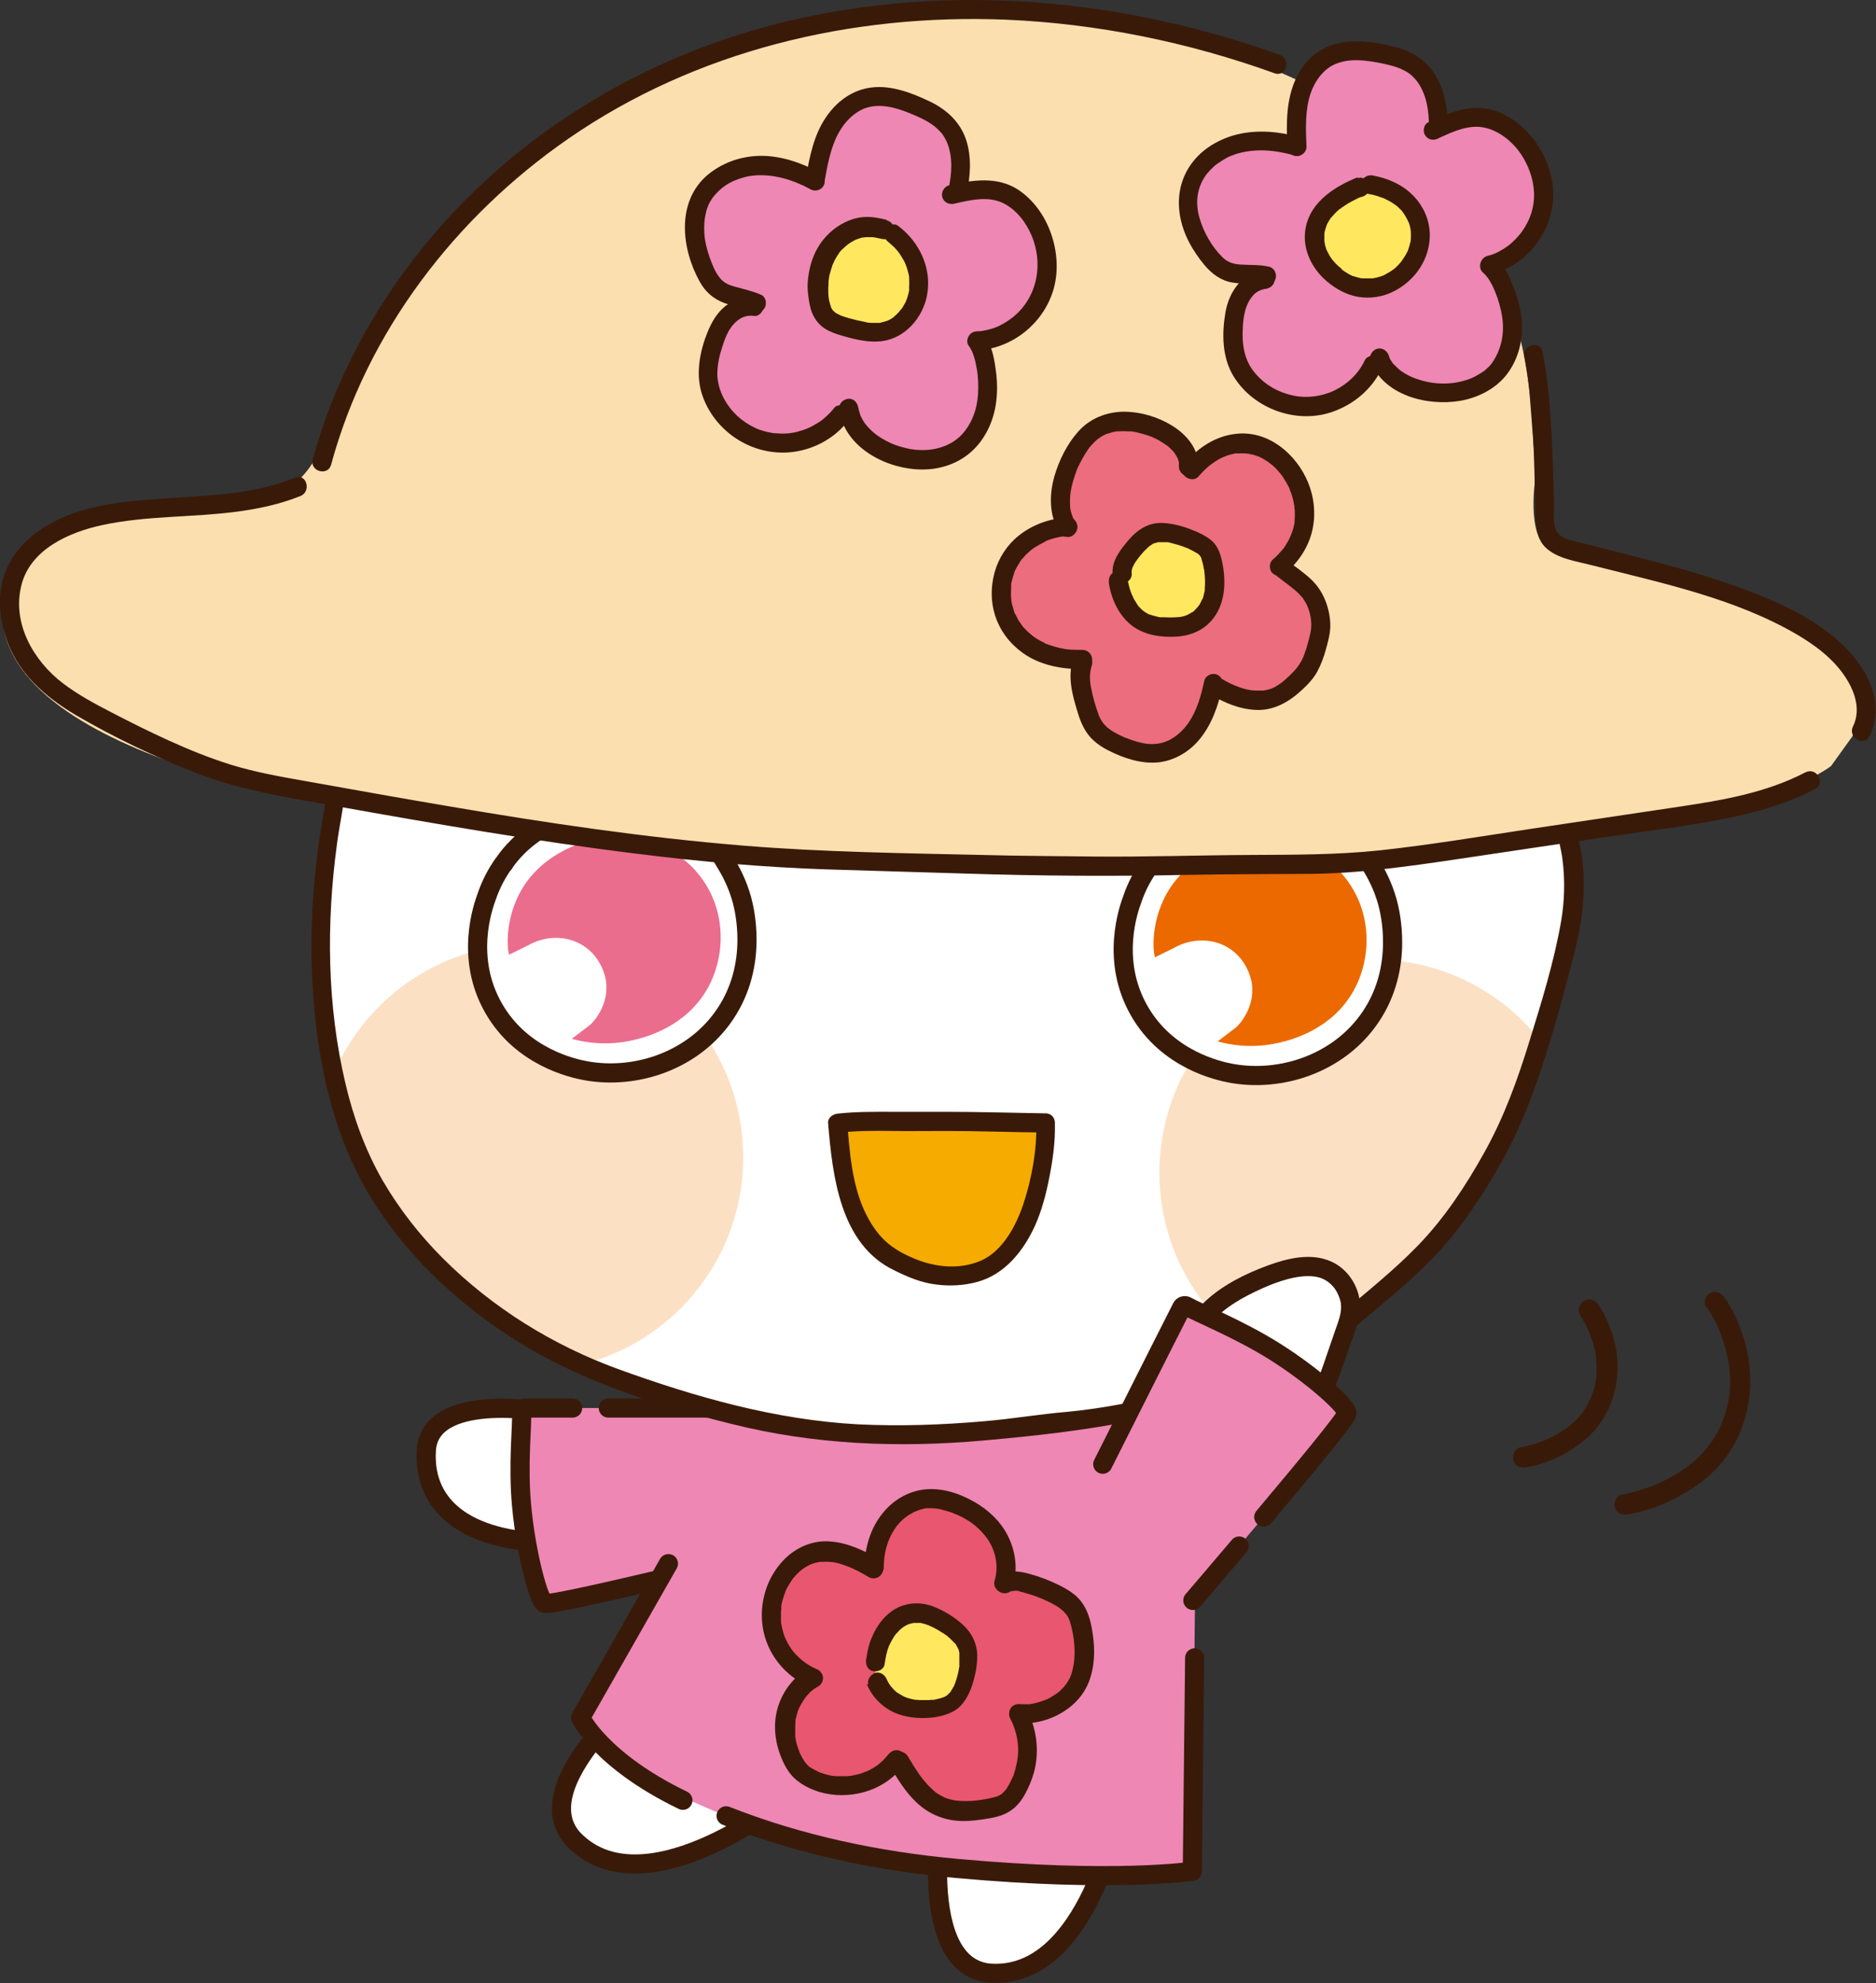
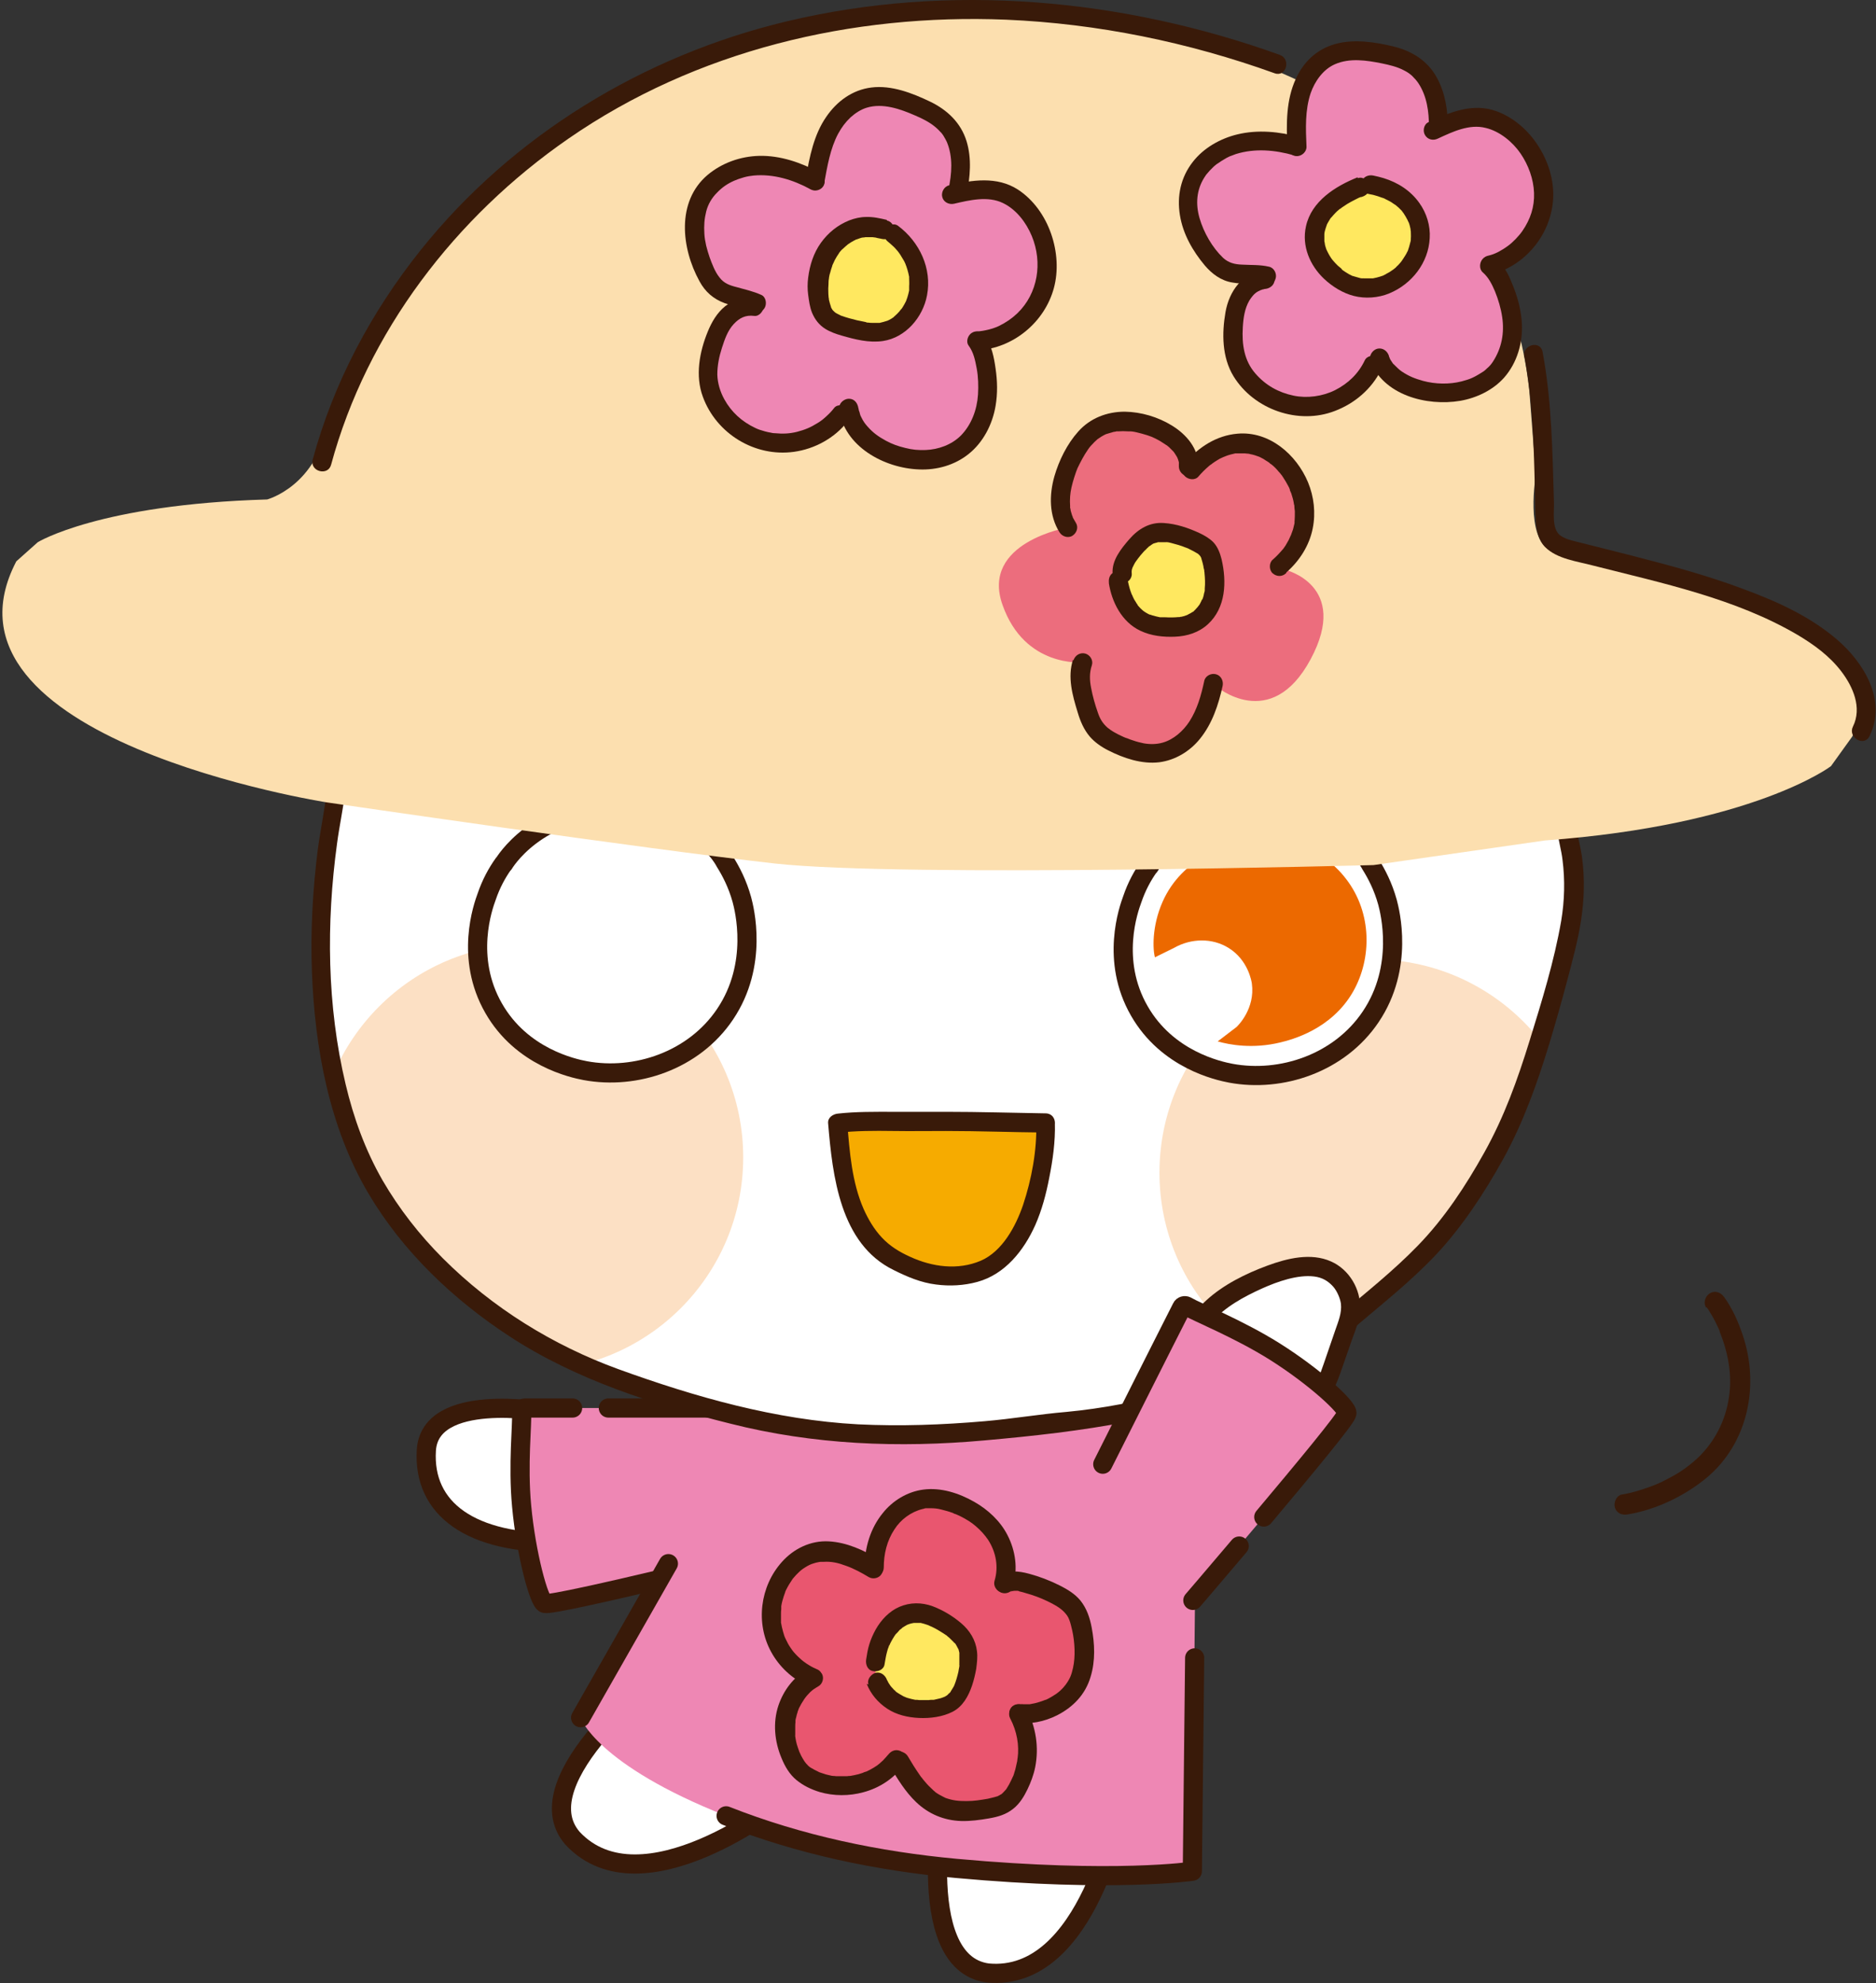
<svg xmlns="http://www.w3.org/2000/svg" id="_レイヤー_2" viewBox="0 0 72.47 76.59">
  <rect x="0" y="0" width="72.47" height="76.59" fill="#333333" stroke="none" />
  <defs>
    <style>.cls-1{fill:#ec6d7d;}.cls-2{fill:#fce0c4;}.cls-3{fill:#f6ab00;}.cls-4{fill:#fcdfaf;}.cls-5{stroke:#391a09;stroke-linecap:round;stroke-linejoin:round;stroke-width:.74px;}.cls-5,.cls-6{fill:none;}.cls-7{fill:#fff;}.cls-8{fill:#e9566f;}.cls-9{fill:#ffe860;}.cls-10{fill:#eb6d8e;}.cls-11{fill:#ec6900;}.cls-12{fill:#391a09;}.cls-13{clip-path:url(#clippath);}.cls-14{fill:#ee87b4;}</style>
    <clipPath id="clippath">
      <path class="cls-6" d="M51.98,51.08c1.61-1.38,3.1-2.47,4.33-4.21,1.08-1.52,2.1-3.3,2.69-5.09.6-1.81,1.12-3.64,1.57-5.5.32-1.33.36-2.67,0-4.08,0,0-.67-7.56-5.69-13.4-3.43-3.99-8.9-6.98-17.52-6.98-7.92,0-14.1,2.64-17.76,5.94-6.16,5.56-6.63,13.02-6.63,13.02-.77,4.06-.85,8.33.35,12.33,1.2,4,4.38,7.07,7.94,9.02,1.29.71,2.69,1.19,4.09,1.64,1.77.57,3.56,1.09,5.39,1.37,3.42.53,6.92.26,10.34-.22,0,0,6.5-.44,10.9-3.85Z" />
    </clipPath>
  </defs>
  <g id="_内容">
    <path class="cls-7" d="M20.99,54.52s-4.38-.78-4.52,1.49,1.72,3.63,5.22,3.57l-.18-4.96-.51-.09Z" />
    <path class="cls-5" d="M20.99,54.52s-4.38-.78-4.52,1.49,1.72,3.63,5.22,3.57l-.18-4.96-.51-.09Z" />
    <path class="cls-14" d="M29.55,54.38h-9.27c-.08,0-.14.06-.13.14.03.48-.15,2.16,0,3.79.17,1.82.69,3.58.9,3.62.45.09,9.14-2.07,9.14-2.07l-.65-5.47Z" />
    <path class="cls-5" d="M22.12,54.38h-1.84c-.08,0-.14.06-.13.14.03.47-.15,2.05,0,3.64.17,1.86.68,3.73.9,3.77.45.09,9.14-2.07,9.14-2.07" />
    <line class="cls-5" x1="29.55" y1="54.38" x2="23.5" y2="54.38" />
    <path class="cls-7" d="M43.27,69.8l-6.74-.82s-1.38,6.82,1.63,7.22c3.91.37,5.11-6.4,5.11-6.4Z" />
    <path class="cls-5" d="M43.27,69.8l-6.74-.82s-1.38,6.82,1.63,7.22c3.91.37,5.11-6.4,5.11-6.4Z" />
    <path class="cls-7" d="M30.18,69.6l-4.5-5.08s-5.55,4.2-3.56,6.48c2.69,2.87,8.07-1.41,8.07-1.41Z" />
    <path class="cls-5" d="M30.18,69.6l-4.5-5.08s-5.55,4.2-3.56,6.48c2.69,2.87,8.07-1.41,8.07-1.41Z" />
    <path class="cls-14" d="M22.42,66.34s.63,1.82,5.63,3.79c2.84,1.12,5.85,1.75,8.89,2.03,6.14.56,9.12.11,9.12.11l.19-19.46-14.9-2.11-8.93,15.65Z" />
    <path class="cls-5" d="M28.05,70.13c2.84,1.12,5.85,1.75,8.89,2.03,6.14.56,9.12.11,9.12.11l.09-8.24" />
-     <path class="cls-5" d="M25.82,60.39l-3.39,5.95s.78,1.66,3.95,3.19" />
+     <path class="cls-5" d="M25.82,60.39l-3.39,5.95" />
    <path class="cls-8" d="M38.87,60.95s.4-2.25-2.4-3.01c-2.77-.2-2.69,2.57-2.69,2.57,0,0-2.37-1.76-3.75.79-.89,2.87,1.38,3.5,1.38,3.5,0,0-2.44,1.9-.32,3.77,1.74,1.38,3.52-.61,3.52-.61,0,0,1.49,2.97,3.49,1.92,2.01-1.05,1.58-2.3,1.58-2.3l-.32-1.32s2.48-.28,2.54-2.13-1.1-2.54-1.1-2.54l-1.94-.64Z" />
    <path class="cls-9" d="M35.46,62.26s2.4.67,1.83,2.39c-.56,1.72-2.31,1.79-3.44.31-.3-2.14,1.6-2.7,1.6-2.7Z" />
    <path class="cls-12" d="M33.48,65.03c.16.4.43.72.79.96s.8.34,1.23.36.91-.04,1.3-.24.61-.6.75-1.01c.07-.21.12-.42.16-.64.03-.23.06-.46.03-.69-.05-.43-.28-.8-.61-1.08s-.7-.5-1.09-.65c-.43-.16-.88-.16-1.3.02-.39.17-.7.5-.91.87-.1.18-.19.38-.25.58-.06.19-.09.39-.12.58s.05.41.26.45c.18.04.42-.05.45-.26.03-.16.05-.31.09-.46.02-.06.03-.13.06-.19.01-.03.02-.06.03-.09.02-.06,0,.01,0,.02.01-.01.03-.06.03-.07.07-.14.15-.28.24-.4.03-.04-.04.05,0,.01.01-.01.02-.03.04-.04.02-.03.05-.05.07-.08s.05-.05.08-.07c.01-.01.03-.02.04-.04.06-.05,0,0,0,0,0,0,.17-.11.18-.11s.03-.02.05-.02c.07-.03,0,0-.01,0,.01,0,.11-.04.13-.04.03,0,.07-.02.11-.02.08-.02-.02,0-.02,0,0,0,.05,0,.06,0,.04,0,.08,0,.13,0,.02,0,.04,0,.06,0,.1,0-.07-.02.03,0,.08.02.16.04.24.07.04.01.08.03.12.05-.01,0-.06-.03,0,0,.02.01.05.02.07.03.15.07.3.16.44.25.03.02.06.04.09.06.02.01.11.07.04.03.07.05.13.11.19.17.03.03.05.05.08.08.01.01.02.03.04.04.05.06,0,0,0,0,.03,0,.11.18.13.21.02.03.03.02,0-.01,0,0,.02.04.02.05.01.04.02.08.03.12,0,.01.01.07,0,0,0,.02,0,.04,0,.07,0,.05,0,.1,0,.15,0,.05,0,.09,0,.14,0,.02,0,.05,0,.07,0,.01-.01.08,0,.04s0,.03,0,.04c0,.02,0,.05-.01.07-.01.06-.02.11-.03.17-.04.17-.09.35-.16.52.04-.08-.01.02-.02.04-.02.03-.04.07-.06.1s-.04.06-.06.1c-.04.06,0,0,0,0,0,.01-.05.06-.06.06-.02.02-.05.06-.08.08,0,0,.07-.04,0,0-.02.01-.04.02-.05.03s-.04.02-.06.03c-.01,0-.06.02,0,0-.04.02-.09.03-.14.05-.09.02-.18.04-.26.06-.02,0-.04,0-.06,0,.01,0,.08,0,0,0-.05,0-.09,0-.14.01-.1,0-.2,0-.3,0-.05,0-.09,0-.14-.01-.01,0-.08,0-.03,0,.05,0-.03,0-.04,0-.1-.02-.19-.04-.29-.07-.04-.01-.09-.03-.13-.05.07.03.01,0,0,0-.03-.01-.05-.02-.08-.04-.08-.04-.15-.09-.23-.14-.04-.03.05.04,0,0-.02-.02-.04-.03-.05-.05-.04-.03-.07-.06-.1-.1-.03-.03-.06-.06-.08-.09-.03-.04.04.05,0,0-.01-.02-.03-.04-.04-.06-.03-.04-.05-.08-.07-.12,0-.02-.02-.03-.03-.05,0-.02-.04-.1,0-.01-.07-.18-.25-.32-.45-.26-.17.06-.33.26-.26.45h0Z" />
    <path class="cls-12" d="M39.13,61.25c.2-.65.1-1.36-.21-1.96-.28-.55-.76-.99-1.29-1.29-.58-.33-1.28-.56-1.96-.47-.62.08-1.19.43-1.57.91-.48.59-.7,1.34-.7,2.1,0,.2.17.37.37.37s.37-.17.37-.37c0-.52.12-1.03.41-1.47.24-.38.64-.68,1.09-.79.02,0,.05-.01.07-.02,0,0,.11-.02.06-.01-.05,0,.09,0,.07,0,.03,0,.06,0,.09,0,.16,0,.28.01.43.05s.28.07.41.12c.02,0,.05.02.07.03,0,0,.11.05.06.02.06.03.12.05.18.08.12.06.23.12.34.19.12.08.18.12.27.2.2.17.35.34.48.53.31.48.41,1.05.25,1.58-.06.19.07.4.26.45s.4-.07.45-.26h0Z" />
    <path class="cls-12" d="M33.95,60.22c-.59-.35-1.23-.65-1.93-.69s-1.36.28-1.82.8c-.84.94-1.02,2.36-.41,3.47.31.57.82,1.05,1.42,1.31.18.08.4.06.5-.13.08-.16.06-.42-.13-.5-.11-.05-.22-.1-.33-.17-.05-.03-.1-.06-.15-.1-.02-.02-.05-.03-.07-.05.05.04-.04-.03-.05-.04-.09-.08-.18-.16-.26-.25-.04-.04-.08-.09-.11-.13,0,.01.04.05,0,0-.02-.03-.05-.07-.07-.1-.07-.1-.13-.21-.18-.32-.05-.1-.07-.15-.11-.3-.03-.11-.06-.23-.08-.35,0,.06,0,0,0-.01,0-.04,0-.07,0-.11,0-.07,0-.15,0-.22,0-.06,0-.12.01-.18,0-.02,0-.05,0-.07,0,.08,0-.04,0-.05.02-.13.06-.27.1-.39.02-.06.04-.12.06-.17-.02.05,0-.02.01-.03.01-.03.03-.06.04-.08.06-.12.13-.23.21-.35.07-.1-.02.03.02-.03.02-.02.04-.05.06-.07.04-.05.09-.1.13-.14.11-.11.17-.16.3-.24.11-.07.21-.12.32-.15.06-.02.13-.04.2-.05,0,0,.13-.02.06-.01.04,0,.08,0,.12,0,.32-.02.57.04.89.16.28.1.58.26.86.43.17.1.41.04.5-.13s.05-.4-.13-.5h0Z" />
    <path class="cls-12" d="M39.06,61.46c-.06.05.06-.02,0,0,.02,0,.05-.01.07-.02-.07.02.04,0,.05,0,.02,0,.05,0,.07,0,.11,0-.06-.02.05,0,.02,0,.05,0,.07.02.09.02.17.04.26.07.29.08.56.18.83.31s.49.25.66.43c.08.09.14.16.19.3.04.1.08.27.11.4.1.45.13,1.01.03,1.45-.06.27-.12.42-.28.64,0,0-.07.09-.04.05s-.05.06-.04.05c-.05.05-.09.1-.15.15-.1.09-.21.16-.33.23-.07.04-.14.08-.21.11-.04.02-.18.06,0,0,0,0-.01,0-.02,0-.07.03-.15.06-.22.08-.12.04-.25.07-.38.09-.12.02.04,0-.03,0-.04,0-.09,0-.13,0-.03,0-.05,0-.08,0-.01,0-.15-.01-.09,0-.2-.03-.4.05-.45.26-.05.17.06.42.26.45.53.08,1.09-.04,1.57-.28.63-.32,1.1-.81,1.3-1.49.19-.62.16-1.28.04-1.91-.07-.37-.19-.73-.43-1.03-.21-.26-.51-.44-.81-.59-.38-.19-.77-.34-1.18-.45s-.83-.16-1.19.13c-.15.13-.13.39,0,.52.15.15.37.13.52,0h0Z" />
    <path class="cls-12" d="M31.21,64.46c-.55.3-.94.82-1.14,1.41-.22.66-.15,1.39.12,2.03.13.32.31.63.58.85s.57.36.89.46c.55.16,1.14.16,1.69.01.64-.17,1.19-.54,1.59-1.08.12-.16.03-.42-.13-.5-.19-.1-.38-.03-.5.13-.06.08.05-.06-.02.02-.02.02-.04.05-.06.07-.04.04-.08.09-.12.13-.04.03-.07.07-.11.1-.02.02-.05.04-.07.06.07-.06-.03.02-.04.03-.09.06-.18.12-.28.17-.05.03-.11.05-.16.08.08-.04,0,0-.02,0-.03.01-.07.02-.1.04-.11.04-.22.07-.33.09-.05.01-.11.02-.16.03-.06,0,.09,0,0,0-.04,0-.08,0-.12.01-.11,0-.22,0-.33,0-.06,0-.12,0-.18-.01-.1,0,.08.02-.02,0-.04,0-.08-.01-.12-.02-.11-.02-.21-.05-.32-.09-.03-.01-.06-.02-.09-.03,0,0-.11-.05-.04-.02-.06-.03-.12-.06-.18-.09-.03-.02-.06-.04-.09-.05,0,0-.1-.07-.04-.02-.05-.04-.09-.07-.13-.12-.03-.03-.05-.05-.07-.08.04.05-.03-.04-.03-.04-.05-.07-.09-.15-.13-.22-.07-.14-.08-.17-.13-.32-.05-.14-.08-.28-.1-.43-.02-.12,0,.07,0-.05,0-.04,0-.07,0-.11,0-.07,0-.14,0-.2s0-.13.01-.2c0-.12-.02.07,0-.05,0-.05.02-.09.03-.14.01-.06.03-.12.05-.18,0-.03.02-.06.03-.09,0-.02.02-.04.02-.06-.02.04-.02.04,0,0,.06-.12.13-.24.21-.36,0,0,.07-.09.02-.03.03-.03.05-.07.08-.1.04-.05.09-.09.13-.14.02-.02.05-.04.07-.06.02-.01.03-.03.05-.04-.03.03-.03.03,0,0,.06-.04.12-.08.19-.12.17-.09.24-.34.13-.5s-.32-.23-.5-.13h0Z" />
    <path class="cls-12" d="M34.39,68.23c.29.49.59.98,1,1.37.48.46,1.08.71,1.74.73.36.01.72-.04,1.07-.1s.67-.15.95-.38c.24-.19.41-.47.54-.74s.24-.56.3-.86c.15-.77.03-1.54-.33-2.24-.09-.17-.34-.24-.5-.13-.17.11-.23.32-.13.5.25.48.35,1.02.28,1.53,0-.05-.01.07-.01.06,0,.04-.01.07-.02.11-.01.06-.03.12-.04.18s-.03.12-.05.18c0,.02-.02.05-.02.07,0,.01-.05.14-.03.08-.05.11-.1.22-.16.33-.03.05-.06.1-.09.15-.01.02-.03.04-.04.06.04-.05-.05.05-.06.06-.04.04-.08.09-.13.12.04-.03,0,0-.01,0-.03.02-.06.04-.09.05-.11.06.02,0-.05.02-.03.01-.07.02-.1.03-.08.02-.16.04-.25.06-.3.05-.52.09-.83.09s-.51-.02-.8-.12c-.11-.04.06.03-.04-.02-.02-.01-.04-.02-.06-.03-.05-.03-.1-.05-.15-.08s-.1-.06-.14-.09c-.09-.06.05.04-.03-.03-.03-.02-.05-.04-.08-.07-.1-.09-.2-.19-.29-.3-.05-.05-.09-.11-.13-.16.04.05,0-.01-.02-.02-.02-.03-.05-.07-.07-.1-.16-.23-.31-.47-.45-.71-.1-.17-.34-.24-.5-.13s-.24.33-.13.5h0Z" />
    <path class="cls-7" d="M51.98,51.08c1.61-1.38,3.1-2.47,4.33-4.21,1.08-1.52,2.1-3.3,2.69-5.09.6-1.81,1.12-3.64,1.57-5.5.32-1.33.36-2.67,0-4.08,0,0-.67-7.56-5.69-13.4-3.43-3.99-8.9-6.98-17.52-6.98-7.92,0-14.1,2.64-17.76,5.94-6.16,5.56-6.63,13.02-6.63,13.02-.77,4.06-.85,8.33.35,12.33,1.2,4,4.38,7.07,7.94,9.02,1.29.71,2.69,1.19,4.09,1.64,1.77.57,3.56,1.09,5.39,1.37,3.42.53,6.92.26,10.34-.22,0,0,6.5-.44,10.9-3.85Z" />
    <g class="cls-13">
      <circle class="cls-2" cx="20.47" cy="44.7" r="8.24" />
      <circle class="cls-2" cx="53.03" cy="45.29" r="8.24" />
    </g>
    <path class="cls-12" d="M52.24,51.34c1.1-.94,2.24-1.83,3.23-2.88s1.87-2.38,2.6-3.7c.78-1.42,1.31-2.91,1.78-4.45.24-.8.47-1.6.68-2.4s.43-1.59.55-2.39.14-1.57.04-2.36c-.04-.35-.14-.69-.19-1.03-.06-.4-.1-.81-.17-1.21-.31-1.81-.81-3.59-1.48-5.31-1.68-4.36-4.48-8.3-8.49-10.79-4.38-2.72-9.7-3.54-14.78-3.34s-10.38,1.52-14.65,4.44c-3.85,2.64-6.61,6.63-7.98,11.07-.36,1.16-.63,2.36-.76,3.57-.08.74-.24,1.48-.34,2.22-.2,1.58-.29,3.17-.23,4.76.11,2.94.67,5.99,2.18,8.55,1.33,2.25,3.28,4.1,5.45,5.52,2.57,1.68,5.56,2.63,8.52,3.37,3.23.82,6.52.95,9.84.65,3.72-.33,7.47-.82,10.91-2.36,1.13-.51,2.22-1.13,3.2-1.89.37-.28,0-.92-.37-.64-1.9,1.46-4.14,2.4-6.45,3.02-1.36.37-2.75.64-4.13.77-1.06.09-2.11.27-3.17.36-1.62.14-3.25.2-4.88.12-3.18-.17-6.28-1.05-9.26-2.13-2.53-.92-4.87-2.37-6.78-4.28-.9-.9-1.69-1.91-2.33-3.01-.67-1.17-1.12-2.41-1.43-3.72-.72-3.03-.75-6.21-.33-9.29.09-.68.24-1.36.32-2.04.04-.37.1-.75.19-1.21.8-4.1,2.83-7.98,5.85-10.88,3.37-3.24,7.93-5.05,12.49-5.82,2.84-.48,5.76-.57,8.62-.3,2.45.23,4.89.76,7.16,1.71,1.88.78,3.65,1.86,5.17,3.21,1.76,1.55,3.18,3.44,4.31,5.49s1.88,4.05,2.43,6.21c.18.71.34,1.43.47,2.16.04.24.08.47.11.71,0-.03,0-.02,0,.05,0,.04,0,.07.01.11,0,.05.01.11.02.16.04.36.15.71.19,1.07.1.78.08,1.57-.05,2.35-.27,1.56-.75,3.11-1.22,4.63s-.98,2.94-1.75,4.32c-.72,1.29-1.54,2.54-2.57,3.6-.96.99-2.04,1.84-3.09,2.73-.36.31.16.83.52.52Z" />
    <path class="cls-3" d="M40.4,43.38c.03.91-.16,1.87-.38,2.75s-.62,1.73-1.24,2.37c-.14.15-.29.28-.47.38-.59.36-1.4.45-2.07.37-.55-.06-1.03-.28-1.53-.52-.89-.42-1.5-1.31-1.83-2.27s-.44-2.07-.52-3.09c1.12-.14,2.25-.04,3.38-.06.59,0,1.19,0,1.78,0,.9.01,1.98.05,2.88.06Z" />
    <path class="cls-12" d="M40.03,43.38c.03,1.05-.18,2.17-.51,3.16-.28.82-.8,1.79-1.63,2.15-.89.38-1.88.24-2.73-.15-.42-.19-.78-.41-1.09-.74s-.53-.71-.71-1.11c-.45-1.03-.54-2.2-.63-3.31l-.37.37c.7-.08,1.41-.08,2.12-.07s1.38,0,2.07,0c1.28,0,2.57.05,3.85.06.47,0,.47-.73,0-.74-1.28-.02-2.57-.06-3.85-.06-.69,0-1.38,0-2.07,0s-1.41-.01-2.12.07c-.18.02-.39.15-.37.37.17,2.03.46,4.66,2.53,5.67.52.26,1.06.49,1.64.56.53.07,1.08.04,1.59-.1,1.07-.29,1.8-1.21,2.24-2.19.26-.59.42-1.2.54-1.82.14-.7.24-1.41.22-2.12-.01-.47-.75-.47-.74,0Z" />
    <path class="cls-7" d="M19.45,33.36c-.25.35-.48.77-.65,1.27-.14.38-.85,2.36.27,4.31,1.08,1.89,3.06,2.32,3.54,2.41,1.94.36,4.19-.38,5.4-2.18,1.3-1.93.74-4.08.65-4.42-.17-.62-.43-1.11-.65-1.46,0,0-1.02-2.07-4.16-2.07s-4.39,2.14-4.39,2.14Z" />
    <path class="cls-5" d="M19.45,33.36c-.25.35-.48.77-.65,1.27-.14.38-.85,2.36.27,4.31,1.08,1.89,3.06,2.32,3.54,2.41,1.94.36,4.19-.38,5.4-2.18,1.3-1.93.74-4.08.65-4.42-.17-.62-.43-1.11-.65-1.46,0,0-1.02-2.07-4.16-2.07s-4.39,2.14-4.39,2.14Z" />
-     <path class="cls-10" d="M19.67,36.89c-.09-.3-.13-1.21.29-2.16.77-1.75,2.59-2.21,2.84-2.27,1.29-.3,3.15-.07,4.26,1.4,1,1.31.98,3.06.27,4.32-.84,1.49-2.41,1.88-2.82,1.98-1.07.26-1.97.09-2.42-.04l.72-.55c.07-.06.73-.72.6-1.68-.01-.08-.14-.91-.9-1.38-.63-.39-1.44-.38-2.11,0l-.73.36Z" />
    <path class="cls-7" d="M44.39,33.46c-.25.35-.48.77-.65,1.27-.14.38-.85,2.36.27,4.31,1.08,1.89,3.06,2.32,3.54,2.41,1.94.36,4.19-.38,5.4-2.18,1.3-1.93.74-4.08.65-4.42-.17-.62-.43-1.11-.65-1.46,0,0-1.02-2.07-4.16-2.07s-4.39,2.14-4.39,2.14Z" />
    <path class="cls-5" d="M44.39,33.46c-.25.35-.48.77-.65,1.27-.14.38-.85,2.36.27,4.31,1.08,1.89,3.06,2.32,3.54,2.41,1.94.36,4.19-.38,5.4-2.18,1.3-1.93.74-4.08.65-4.42-.17-.62-.43-1.11-.65-1.46,0,0-1.02-2.07-4.16-2.07s-4.39,2.14-4.39,2.14Z" />
    <path class="cls-11" d="M44.62,36.99c-.09-.3-.13-1.21.29-2.16.77-1.75,2.59-2.21,2.84-2.27,1.29-.3,3.15-.07,4.26,1.4,1,1.31.98,3.06.27,4.32-.84,1.49-2.41,1.88-2.82,1.98-1.07.26-1.97.09-2.42-.04l.72-.55c.07-.06.73-.72.6-1.68-.01-.08-.14-.91-.9-1.38-.63-.39-1.44-.38-2.11,0l-.73.36Z" />
    <path class="cls-4" d="M59.9,21.28s14.1,2.47,11.65,7.17l-.82,1.14s-2.99,2.28-11.05,2.87l-6.62.95s-18.13.49-23.13-.06c-5-.56-17.3-2.36-17.3-2.36,0,0-15.59-2.43-12-9.31l.83-.74s2.37-1.46,8.86-1.65c0,0,1.96-.52,2.36-3.08l1.18-2.61S20.14-.45,39.17.64l3.45.39s15.05,1.07,16.46,14.08l.25,3.24s-.43,2.41.57,2.92Z" />
    <path class="cls-12" d="M49.44,2.12C43.38-.06,36.67-.68,30.37.83c-5.51,1.32-10.57,4.39-14.12,8.83-1.91,2.39-3.37,5.13-4.17,8.09-.12.46.59.65.71.2,1.39-5.14,4.81-9.58,9.16-12.59C26.89,1.94,32.91.52,38.86.76c3.54.15,7.05.87,10.38,2.07.45.16.64-.55.2-.71h0Z" />
    <path class="cls-12" d="M58.89,13.78c.31,1.67.36,3.35.4,5.04.01.43.01.86.04,1.29.02.37.09.74.36,1.02.46.46,1.24.55,1.84.71,2.67.68,5.51,1.27,7.91,2.68.64.38,1.24.82,1.69,1.41s.81,1.4.45,2.13c-.21.42.43.8.64.37.68-1.38-.22-2.85-1.28-3.75s-2.34-1.47-3.62-1.94c-1.38-.52-2.81-.9-4.24-1.27-.63-.16-1.26-.32-1.9-.48-.29-.08-.67-.13-.92-.32-.32-.26-.22-.88-.23-1.26-.06-1.95-.08-3.89-.44-5.82-.09-.47-.8-.27-.71.2h0Z" />
-     <path class="cls-12" d="M69.76,29.82c-1.52.8-3.24,1.09-4.92,1.34-1.92.29-3.84.57-5.76.86s-3.83.61-5.76.82c-1.69.18-3.37.17-5.06.18-2.01.01-4.02.08-6.02.06-1.43-.02-2.86-.02-4.29-.06-3.07-.07-6.16-.11-9.22-.36-3.8-.31-7.58-.87-11.33-1.51-1.9-.32-3.79-.66-5.69-1-.92-.16-1.84-.33-2.74-.6-.84-.26-1.66-.59-2.45-.95-.75-.34-1.49-.71-2.22-1.09-.64-.33-1.29-.68-1.87-1.12-1.14-.87-1.98-2.33-1.6-3.8.35-1.38,1.85-2.04,3.12-2.31,1.71-.37,3.48-.29,5.21-.52.84-.11,1.66-.29,2.44-.6.44-.17.25-.89-.2-.71-1.69.68-3.52.69-5.31.82-1.56.11-3.25.29-4.57,1.22-.58.4-1.05.93-1.31,1.59-.31.78-.25,1.69,0,2.48.42,1.4,1.52,2.35,2.74,3.07,1.44.84,2.99,1.58,4.54,2.19,1.77.7,3.61.98,5.47,1.31,3.86.69,7.73,1.36,11.62,1.84,2.47.31,4.95.53,7.44.61l5.32.16c2.82.09,5.64.11,8.45.05,1.59-.03,3.18-.03,4.77-.04,1.93-.01,3.85-.29,5.75-.57s3.94-.59,5.91-.88c1.83-.27,3.7-.47,5.5-.93.83-.21,1.64-.5,2.4-.9.42-.22.05-.86-.37-.64h0Z" />
    <path class="cls-14" d="M36.98,7.41s1.13-2.79-2.37-3.5c-2.56-.98-3.13,3.07-3.13,3.07,0,0-3.28-1.61-4.55,1.02-.67,3.14,2.22,3.83,2.22,3.83,0,0-2.75.89-1.36,3.95,2.34,3.31,5,.01,5,.01,0,0,1.49,3,3.83,1.79,2.34-1.21,1.16-4.42,1.16-4.42,0,0,2.64-.35,2.78-3.2-.81-3.74-3.57-2.55-3.57-2.55Z" />
    <circle class="cls-9" cx="33.6" cy="10.79" r="2.07" />
    <path class="cls-12" d="M34.25,8.49c-.26-.06-.52-.12-.79-.11-.22,0-.44.05-.65.13-.45.18-.82.48-1.1.87s-.43.86-.49,1.34c-.03.22-.03.45,0,.67s.06.47.15.69c.11.26.27.47.51.62.19.12.42.2.63.26.52.15,1.06.29,1.6.21.87-.13,1.54-.91,1.7-1.76.2-1.04-.29-2.07-1.12-2.69-.16-.12-.42-.03-.5.13-.1.19-.03.38.13.5.06.04,0,0,0,0,.02.02.04.03.06.05.03.03.07.06.1.09.07.06.13.13.19.2.01.02.03.03.04.05-.05-.05-.01-.01,0,0,.02.03.05.07.07.1.05.08.1.17.15.25.02.04.04.08.06.13-.03-.07.01.04.02.06.03.09.06.18.08.27.01.05.02.09.03.14,0,.01.01.08,0,.03s0,.02,0,.03c0,.1.01.2,0,.3,0,.04,0,.08,0,.12,0,.07,0,0,0-.01,0,.02,0,.04,0,.06-.02.09-.04.18-.07.27-.01.04-.03.07-.04.11-.02.06.04-.08,0,0,0,.02-.02.04-.02.05-.04.08-.08.15-.13.23-.02.03-.04.06-.07.09.05-.07-.03.03-.04.05-.06.07-.12.13-.19.19-.01.01-.03.02-.04.04,0,0,.06-.04,0,0-.03.02-.06.04-.09.06-.04.02-.07.04-.11.06-.02,0-.03.02-.05.02-.04.02.06-.02,0,0-.1.03-.19.06-.29.08.06,0-.08,0-.09,0-.06,0-.12,0-.19,0-.05,0-.1,0-.15-.01-.08,0-.03,0-.01,0-.03,0-.06,0-.09-.02-.11-.02-.22-.05-.34-.07-.2-.05-.4-.1-.59-.17-.02,0-.05-.02-.07-.03-.05-.02.05.03,0,0-.04-.02-.08-.04-.12-.06-.04-.02-.07-.04-.1-.07.06.04.01.01,0,0-.02-.02-.04-.04-.07-.07-.01-.01-.03-.05,0,0-.01-.02-.02-.04-.03-.05s-.02-.04-.03-.06c-.05-.08.01.04,0-.01-.03-.09-.06-.19-.08-.28,0-.03,0-.05-.01-.08,0-.01-.01-.07,0,0,0-.04-.01-.09-.01-.13,0-.1-.01-.2,0-.3s0-.2.02-.3c0,.08,0-.05.01-.07.01-.06.02-.11.04-.16.02-.09.05-.17.08-.26,0-.03.02-.05.03-.08.02-.05-.02.05,0,0s.05-.1.07-.15c.05-.09.1-.18.16-.26s-.03.03,0-.01c.02-.02.03-.04.05-.06.03-.04.07-.08.11-.11s.07-.07.11-.1c.02-.01.03-.03.05-.04-.06.05,0,0,.02-.02.08-.06.17-.11.26-.16.02,0,.04-.02.05-.03.09-.04-.07.02.02,0,.05-.02.09-.03.14-.05s.1-.03.14-.03c.02,0,.04,0,.06-.01-.06.01-.02,0,.02,0,.05,0,.1,0,.15,0,.03,0,.05,0,.08,0,0,0,.1,0,.06,0-.05,0,.07.01.06.01.03,0,.06.01.09.02.07.01.14.03.2.04.19.04.41-.06.45-.26.04-.19-.06-.41-.26-.45h0Z" />
    <path class="cls-12" d="M37.34,7.5c.14-.66.2-1.38,0-2.04-.22-.72-.75-1.22-1.42-1.54s-1.48-.64-2.26-.54c-.73.09-1.33.53-1.74,1.13-.48.69-.65,1.55-.79,2.37-.04.2.05.4.26.45.18.05.42-.06.45-.26.12-.65.23-1.33.54-1.91.14-.25.27-.43.48-.63.18-.16.39-.3.62-.37.62-.19,1.3.05,1.87.3.26.11.54.25.75.42.09.07.23.21.28.27.04.05.08.11.11.17.02.03.04.07.06.11,0,0,.05.1.03.06.24.58.19,1.23.06,1.82-.04.19.06.4.26.45.18.05.41-.06.45-.26h0Z" />
    <path class="cls-12" d="M31.67,6.67c-.72-.39-1.52-.67-2.35-.65-.72.02-1.43.27-1.99.74-1.21,1.03-1.01,2.83-.31,4.1.22.41.54.69.98.85.33.12.76.17,1.04.31.18.08.4.05.5-.13.09-.16.05-.42-.13-.5-.31-.14-.63-.21-.95-.3-.28-.07-.5-.15-.67-.38-.17-.21-.29-.53-.38-.78-.05-.14-.09-.29-.13-.44-.04-.18-.06-.3-.07-.46-.02-.32,0-.58.07-.86s.22-.53.41-.72c.2-.21.4-.35.67-.47.09-.04.23-.09.37-.13s.28-.06.38-.07c.77-.07,1.52.16,2.2.53.17.1.4.04.5-.13s.04-.41-.13-.5h0Z" />
    <path class="cls-12" d="M29.14,11.46c-.41-.05-.82.12-1.13.37s-.52.61-.67.98c-.32.78-.49,1.7-.19,2.51.52,1.43,2.01,2.34,3.52,2.13.8-.11,1.57-.53,2.07-1.17.12-.16.15-.37,0-.52-.13-.13-.4-.16-.52,0-.09.12-.19.22-.3.32-.12.11-.19.17-.34.26-.27.17-.49.26-.8.34-.29.07-.53.08-.86.05-.08,0-.04,0-.02,0-.04,0-.08-.01-.12-.02-.08-.01-.15-.03-.23-.05-.15-.04-.27-.08-.37-.13-.53-.25-.93-.62-1.2-1.11-.16-.29-.26-.62-.27-.95,0-.36.07-.7.18-1.04s.22-.66.45-.91.47-.36.79-.32c.2.03.37-.19.37-.37,0-.22-.17-.34-.37-.37h0Z" />
    <path class="cls-12" d="M32.41,15.79c.19,1.45,1.74,2.29,3.09,2.34.68.03,1.37-.16,1.91-.59.57-.45.93-1.15,1.05-1.87.08-.48.07-.95,0-1.43-.06-.43-.15-.9-.41-1.26-.12-.16-.32-.24-.5-.13-.16.09-.25.34-.13.5.19.26.25.56.31.88s.07.68.05,1.01c-.04.6-.26,1.17-.66,1.58-.36.36-.87.54-1.36.56-.3.01-.51-.01-.79-.08-.29-.07-.51-.15-.75-.28-.29-.16-.49-.3-.71-.55-.08-.09-.16-.19-.23-.34-.05-.09-.04-.08-.07-.18,0-.03-.02-.06-.03-.09,0-.01-.03-.15-.02-.09-.03-.2-.15-.37-.37-.37-.18,0-.39.17-.37.37h0Z" />
    <path class="cls-12" d="M37.77,13.53c1.37-.08,2.58-1.08,2.94-2.4s-.18-3.02-1.39-3.81c-.81-.52-1.77-.37-2.66-.16-.19.04-.31.27-.26.45.05.2.26.3.45.26.6-.14,1.31-.31,1.89-.03.52.25.9.75,1.12,1.28.42,1.02.24,2.21-.56,2.98-.21.2-.43.35-.71.49-.23.11-.56.19-.82.21-.2.01-.37.16-.37.37,0,.19.17.38.37.37h0Z" />
    <path class="cls-14" d="M55.56,4.89s.35-3.12-3.22-3c-2.56.13-2.24,3.77-2.24,3.77,0,0-3.51-.84-4.15,2.01.07,3.2,3.02,2.95,3.02,2.95,0,0-2.69,1.53-.65,4.18,3.03,2.69,4.94-.99,4.94-.99,0,0,1.59,2.71,4.29.7,2.11-1.58.01-4.28.01-4.28,0,0,2.48-.58,1.97-3.38-1.64-3.45-3.98-1.96-3.98-1.96Z" />
    <circle class="cls-9" cx="52.82" cy="9.13" r="2.07" />
    <path class="cls-12" d="M55.93,4.89c0-.65-.11-1.33-.43-1.9-.36-.66-.98-1.03-1.69-1.2s-1.51-.29-2.23-.09-1.23.7-1.52,1.34c-.38.82-.37,1.73-.33,2.62,0,.2.16.37.37.37.19,0,.38-.17.37-.37-.03-.69-.06-1.4.16-2.06.16-.46.48-.92.94-1.12.57-.25,1.23-.15,1.82-.03.29.06.59.13.85.27.14.07.22.13.31.21.11.11.17.18.24.28.33.5.41,1.09.41,1.68,0,.47.74.47.74,0h0Z" />
    <path class="cls-12" d="M50.21,5.3c-.78-.22-1.62-.3-2.41-.11-.66.16-1.3.52-1.72,1.06-.47.6-.62,1.32-.5,2.06s.5,1.39.96,1.94c.28.33.63.59,1.06.66.22.04.45.05.67.05.1,0,.2,0,.3.01.12,0,.15.01.26.04.19.04.4-.06.45-.26.05-.18-.06-.41-.26-.45-.34-.08-.69-.06-1.04-.08-.29-.01-.52-.07-.73-.26-.42-.4-.75-.98-.91-1.53s-.12-1.09.18-1.57c.02-.03.04-.06.06-.09.06-.1-.04.05.03-.04.04-.05.08-.09.12-.14.05-.05.11-.11.16-.16.02-.02.04-.03.06-.05.02-.02.04-.03.06-.05-.02.02-.02.02.02-.01.11-.08.23-.15.35-.22.03-.02.07-.03.1-.05,0,0,.11-.05.05-.02.07-.03.14-.05.21-.08.74-.23,1.51-.16,2.25.05.19.05.4-.07.45-.26s-.07-.4-.26-.45h0Z" />
    <path class="cls-12" d="M48.87,10.43c-.87.08-1.39.82-1.53,1.63s-.14,1.73.31,2.47c.79,1.29,2.51,1.89,3.92,1.34.76-.29,1.41-.84,1.78-1.58.09-.18.05-.4-.13-.5-.16-.1-.42-.05-.5.13-.25.52-.64.89-1.15,1.15-.48.24-1.08.32-1.6.21-.58-.12-1.08-.4-1.47-.85-.44-.5-.53-1.13-.49-1.79.02-.35.07-.72.25-1.03.07-.11.16-.23.24-.29.06-.05.14-.09.21-.12-.05.02.07-.02.06-.02.03,0,.05-.01.08-.02-.03,0-.02,0,.02,0,.2-.02.37-.16.37-.37,0-.19-.17-.39-.37-.37h0Z" />
    <path class="cls-12" d="M52.92,13.91c.5,1.35,2.19,1.79,3.49,1.57.63-.11,1.26-.41,1.69-.89.51-.58.73-1.35.69-2.11-.03-.47-.14-.92-.31-1.36-.16-.41-.34-.84-.68-1.12-.15-.13-.37-.15-.52,0-.13.13-.15.39,0,.52.22.19.35.45.47.73.13.32.23.66.28,1,.09.61-.02,1.2-.36,1.72-.02.03-.04.06-.08.11s-.1.11-.15.15c-.11.11-.14.12-.27.2-.06.04-.12.07-.19.11-.02.01-.04.02-.06.03,0,0-.11.05-.04.02-.13.06-.27.1-.42.14-.47.12-1.01.11-1.49-.02-.32-.09-.55-.18-.83-.37-.09-.06-.21-.18-.32-.29-.08-.08.03.05-.03-.04-.02-.03-.04-.06-.06-.09s-.04-.06-.05-.1c-.01-.02-.02-.04-.03-.07.01.03.01.02,0-.02-.07-.19-.25-.31-.45-.26-.18.05-.33.27-.26.45h0Z" />
    <path class="cls-12" d="M57.67,10.58c1.31-.36,2.27-1.59,2.33-2.94s-.85-2.85-2.18-3.34c-.91-.34-1.81.03-2.64.42-.18.08-.23.34-.13.5.11.18.32.22.5.13.56-.26,1.21-.57,1.84-.41.55.13,1.05.55,1.35.99s.5.98.52,1.52-.14,1.02-.45,1.47c-.13.19-.37.44-.55.57-.12.09-.25.17-.38.24-.14.07-.24.11-.41.15-.46.13-.26.84.2.71h0Z" />
    <path class="cls-12" d="M52.44,6.85c-.85.34-1.78.92-1.99,1.89-.17.76.15,1.51.7,2.03.32.3.72.55,1.15.66s.94.08,1.37-.1c.87-.36,1.51-1.18,1.56-2.13.03-.48-.12-.97-.4-1.36-.34-.48-.83-.79-1.38-.96-.13-.04-.26-.07-.4-.1-.19-.04-.41.05-.45.26-.04.18.06.41.26.45.13.02.25.05.37.09.06.02.12.04.17.06.03,0,.05.02.08.03.04.01-.02-.01-.02-.01.02,0,.04.02.06.03.1.05.21.1.3.17.02.01.04.03.06.04,0,0,.02.02.03.02,0,0-.05-.04-.02-.02.05.04.09.08.14.12.04.04.08.08.12.12.01.01.03.05.05.06,0,0-.04-.06-.02-.02,0,.01.02.03.03.04.06.09.12.19.17.29,0,.01.02.06.03.06,0,0-.03-.07-.01-.03,0,.01,0,.02.01.03.02.05.04.1.05.15.01.04.02.09.03.13,0,.03,0,.05.01.08,0,.04,0-.05,0-.04,0,.01,0,.03,0,.04,0,.09.01.19,0,.28,0,.02,0,.05,0,.07,0,.01,0,.02,0,.03,0,0,.01-.08,0-.05,0,.05-.02.09-.03.14-.02.09-.05.18-.08.27-.03.07.01-.03,0,0,0,.02-.02.04-.03.06-.02.04-.04.09-.07.13-.05.08-.1.16-.15.23-.02.03.03-.03.03-.03,0,0-.02.02-.03.03-.01.02-.03.03-.04.05-.03.03-.06.07-.09.1s-.07.06-.1.1c-.02.01-.03.03-.05.04-.01,0-.02.02-.03.03-.04.03.01-.01.02-.02-.08.05-.15.11-.23.15-.04.02-.08.04-.12.07-.02,0-.04.02-.06.03-.07.03.06-.02,0,0-.09.03-.17.06-.26.08-.05.01-.09.02-.14.03-.01,0-.02,0-.03,0,0,0,.08,0,.04,0-.03,0-.06,0-.09,0-.09,0-.19,0-.28,0-.01,0-.09-.01-.03,0,.07,0-.03,0-.04,0-.05,0-.1-.02-.14-.03s-.1-.03-.14-.04c-.02,0-.04-.02-.07-.02-.01,0-.05-.02,0,0,.05.02,0,0-.01,0-.09-.04-.18-.09-.27-.15-.03-.02-.06-.04-.09-.06-.02-.01-.04-.03-.05-.04,0,0-.01-.01-.02-.02-.04-.03.03.02.03.02-.05-.06-.12-.1-.18-.16s-.11-.11-.16-.17c-.01-.02-.03-.03-.04-.05-.04-.05.03.04.01.02-.02-.03-.05-.07-.07-.1-.04-.06-.08-.13-.11-.19-.02-.03-.03-.07-.05-.1-.03-.05.03.08.01.03,0-.02-.01-.04-.02-.05-.02-.07-.05-.14-.06-.21,0-.03-.01-.07-.02-.11-.01-.06,0,0,0,.03,0-.02,0-.04,0-.07,0-.07,0-.14,0-.22,0-.02,0-.03,0-.05,0-.06,0,0,0,.03,0-.04.01-.08.02-.12.02-.07.04-.14.07-.22,0-.01.01-.02.01-.03,0,0-.04.08-.02.05,0-.02.01-.03.02-.05.02-.04.04-.08.06-.11.02-.03.04-.07.06-.1.01-.02.03-.04.04-.06,0,0,.01-.02.02-.02.02-.04-.05.06-.02.03.06-.07.12-.14.18-.2.03-.03.07-.07.11-.1.02-.02.03-.03.05-.04,0,0,.02-.01.03-.02.02-.02.03-.04,0,0-.02.03-.02.01,0,0,.01,0,.03-.02.04-.03.02-.01.04-.03.06-.04.05-.03.1-.07.15-.1.1-.06.21-.12.31-.17.05-.03.11-.05.16-.08.02,0,.04-.02.06-.02,0,0,.05-.02.01,0s0,0,.01,0c.02,0,.04-.02.06-.02.18-.07.32-.25.26-.45-.06-.17-.26-.33-.45-.26h0Z" />
    <path class="cls-1" d="M45.93,18.01s-1.13-2.58-3.61-1.43c-2.16,1.34-1.06,3.79-1.06,3.79,0,0-3.4.57-2.53,3,.86,2.43,3.09,2.21,3.09,2.21,0,0-.33,3.38,2.27,3.46,2.6.08,2.88-2.54,2.88-2.54,0,0,2.12,1.83,3.66-1.04,1.54-2.87-1-3.46-1-3.46,0,0,1.76-2.74.28-3.8s-1.67-1.84-3.95-.19Z" />
    <circle class="cls-9" cx="45.04" cy="22.4" r="1.72" />
    <path class="cls-12" d="M46.29,18.01c.02-.68-.46-1.23-1.01-1.57s-1.2-.53-1.83-.54c-.69,0-1.34.25-1.8.77-.43.48-.74,1.11-.92,1.73-.2.71-.21,1.51.2,2.16.1.16.33.24.5.13s.24-.33.13-.5c-.04-.06-.07-.13-.11-.19,0,0-.03-.06,0-.01-.01-.03-.03-.07-.04-.1-.02-.06-.03-.11-.05-.17,0-.03-.01-.07-.02-.11-.02-.09,0,.04,0-.04-.02-.29,0-.51.05-.74.03-.14.07-.27.11-.4.02-.06.04-.12.06-.18.01-.04.03-.07.04-.11-.02.06.02-.04.02-.05.12-.25.25-.5.41-.73.05-.08.14-.18.24-.28.05-.04.09-.09.14-.13-.05.04.05-.03.05-.03.03-.02.06-.04.09-.06.06-.04.13-.07.19-.1-.02,0-.06.02.01,0,.03-.01.07-.02.1-.03.06-.02.12-.03.17-.05.04,0,.07-.01.11-.02.11-.02-.07,0,.05,0,.14-.01.27-.01.4,0,.03,0,.06,0,.09,0,.02,0,.09.01.03,0,.07.01.15.02.22.04.13.03.27.07.4.11.15.05.2.07.32.13.14.07.27.15.4.24,0,0,.06.04.01,0,.04.03.07.06.11.09.05.05.1.1.15.15,0,0,.07.08.04.04-.01-.02-.01-.01.01.02.01.02.03.04.04.06.04.06.07.11.1.17-.03-.07,0,.03.01.04.01.03.02.06.03.1,0,.01.01.12,0,.03,0,.05,0,.09,0,.14,0,.19.17.38.37.37s.36-.16.37-.37h0Z" />
-     <path class="cls-12" d="M41.25,19.98c-.7.05-1.35.27-1.9.71-.45.36-.78.87-.93,1.42s-.15,1.13.02,1.66c.19.59.56,1.08,1.06,1.44.66.48,1.51.64,2.32.63.2,0,.37-.17.37-.37s-.17-.37-.37-.37c-.19,0-.37,0-.56-.02-.02,0-.14-.02-.1-.01s-.08-.01-.09-.02c-.08-.01-.16-.03-.24-.05-.15-.04-.3-.09-.44-.14-.02,0-.06-.03.02,0-.01,0-.03-.01-.04-.02-.03-.02-.07-.03-.1-.05-.07-.03-.13-.07-.2-.11-.05-.03-.1-.06-.15-.1-.01,0-.1-.07-.05-.04s-.04-.04-.06-.05c-.1-.08-.19-.17-.28-.27-.02-.02-.05-.05-.06-.07,0,0,.05.07.02.02,0-.01-.02-.02-.02-.03-.04-.05-.07-.11-.11-.16-.03-.05-.06-.1-.08-.15-.01-.02-.02-.05-.04-.07,0-.02-.01-.03-.02-.05-.03-.06,0,.01,0,.02-.03-.03-.05-.13-.06-.17-.02-.06-.03-.12-.05-.17s-.03-.12-.04-.18c0-.01,0-.03,0-.04,0-.05,0,.04,0,.04,0,0,0-.09-.01-.1-.01-.12-.01-.24,0-.36,0-.03,0-.05,0-.08,0-.01.01-.12,0-.05s0-.03,0-.05c0-.03.01-.07.02-.1.03-.12.06-.23.1-.35,0-.03.02-.05.03-.08.02-.05-.04.08,0,0,.03-.06.06-.12.09-.17.03-.05.06-.1.09-.15.02-.03.03-.05.05-.08,0-.01.08-.11.04-.05s.03-.03.04-.04c.02-.02.04-.04.05-.06.04-.05.09-.1.14-.14.05-.05.11-.09.16-.14.03-.03-.06.04-.02.02.02-.01.03-.03.05-.04.03-.02.06-.04.09-.06.13-.08.26-.15.4-.22.04-.02-.07.03-.02,0,.02,0,.04-.02.07-.03.04-.01.08-.03.11-.04.08-.03.16-.05.24-.07s.17-.04.25-.05c.01,0,.07-.01.02,0-.06,0,.03,0,.04,0,.05,0,.1,0,.15-.01.2-.01.37-.16.37-.37,0-.19-.17-.38-.37-.37h0Z" />
    <path class="cls-12" d="M41.45,25.48c-.22.67-.02,1.38.18,2.03.1.34.24.67.47.94.19.22.45.4.71.53.59.3,1.29.54,1.97.46.62-.08,1.18-.42,1.57-.9.48-.59.72-1.32.88-2.05.04-.19-.06-.4-.26-.45-.18-.05-.41.06-.45.26-.12.56-.27,1.09-.57,1.56-.24.37-.61.7-1.03.82-.24.07-.5.07-.73.03-.14-.03-.27-.06-.41-.11-.07-.02-.15-.05-.22-.08-.03-.01-.06-.02-.09-.03,0,0-.12-.05-.07-.03-.12-.05-.23-.11-.34-.17s-.22-.14-.28-.19c-.19-.17-.29-.34-.37-.58-.11-.31-.2-.63-.26-.95-.06-.3-.07-.59.03-.88.06-.19-.07-.4-.26-.45-.2-.05-.39.07-.45.26h0Z" />
-     <path class="cls-12" d="M46.76,26.82c.54.33,1.17.59,1.82.6s1.23-.32,1.71-.77c.23-.21.45-.44.6-.72s.25-.56.33-.85.17-.61.17-.92-.07-.66-.19-.96c-.13-.33-.32-.61-.58-.85-.13-.12-.27-.23-.4-.33-.06-.05-.12-.09-.19-.14-.03-.02-.06-.05-.09-.07-.02-.02-.04-.03-.06-.05.02.02.02.02-.01-.01-.16-.12-.37-.15-.52,0-.13.13-.16.4,0,.52.22.17.43.32.61.47.09.07.18.15.26.24.04.05.09.09.13.14-.03-.04,0,.01,0,.02.02.03.04.06.06.09.07.12.11.2.15.33.02.06.04.12.05.18,0,.03.02.07.02.1,0,0,.02.12.01.07.04.29,0,.48-.07.75-.03.12-.07.25-.1.37-.02.06-.04.11-.06.17-.01.03-.02.06-.03.09,0,0-.04.1-.02.06-.11.25-.23.42-.39.59-.19.19-.37.37-.57.5-.1.07-.22.13-.3.16-.06.02-.12.04-.18.05-.03,0-.07.01-.1.02-.02,0-.04,0-.06,0,.03,0,.02,0-.02,0-.31.01-.51-.01-.81-.11-.28-.09-.53-.22-.8-.38-.17-.1-.4-.04-.5.13s-.04.4.13.5h0Z" />
    <path class="cls-12" d="M49.7,22.1c.5-.44.88-1.03,1.01-1.69.12-.6.05-1.22-.18-1.78-.45-1.08-1.5-1.99-2.73-1.88-.81.07-1.5.52-2.02,1.13-.13.15-.15.38,0,.52.14.13.39.16.52,0,.12-.14.25-.27.39-.39.03-.03.06-.05.09-.07.02-.02.08-.04,0,0,.01,0,.03-.02.04-.03.07-.05.14-.1.21-.14.06-.04.12-.07.19-.1.03-.01.06-.03.09-.04.01,0,.07-.03,0,0s.02,0,.03-.01c.12-.05.25-.08.38-.11.01,0,.03,0,.04,0,.04,0,.07,0-.03,0,.03,0,.06,0,.09,0,.06,0,.13,0,.19,0,.06,0,.11,0,.17.01.02,0,.03,0,.05,0-.12,0-.06,0-.03,0s.07.01.1.02c.12.02.23.06.34.1.09.03-.08-.04,0,0,.03.01.06.03.08.04.06.03.12.06.17.1.05.03.1.06.14.09.02.02.04.04.07.05-.11-.06-.01,0,.02.02.1.08.19.17.27.27.04.04.08.09.11.13.04.05-.05-.08-.01-.02,0,0,.01.02.02.03.02.03.04.06.06.09.07.11.14.22.2.34.01.03.03.05.04.08,0,.02.01.03.02.05.01.03,0,.04-.02-.04.01.06.05.13.07.18.04.13.08.25.1.38,0,.03.01.06.02.09.02.1,0-.09,0,.01,0,.07.01.14.02.21,0,.13,0,.26-.01.39,0,.03-.02.1,0-.02,0,.02,0,.04,0,.06,0,.04-.01.07-.02.11-.02.07-.03.15-.06.22s-.05.15-.08.22.04-.08,0-.02c0,.02-.02.04-.02.05-.02.04-.03.07-.05.11-.04.07-.08.14-.12.21-.02.03-.05.07-.07.1-.01.02-.02.03-.04.05-.04.06.05-.06,0,0-.12.14-.25.28-.39.4s-.14.39,0,.52c.16.14.37.14.52,0h0Z" />
    <path class="cls-12" d="M42.83,22.49c.11.75.5,1.53,1.22,1.87.42.2.89.25,1.35.23s.91-.16,1.26-.48c.7-.64.73-1.65.53-2.51-.06-.24-.15-.48-.32-.66-.15-.15-.34-.26-.53-.35-.43-.2-.9-.36-1.38-.39-.54-.04-.98.22-1.33.62-.32.37-.69.82-.65,1.34.01.19.16.38.37.37.19,0,.38-.16.37-.37,0-.03-.01-.09,0-.12v.04s0-.03,0-.04c0-.02,0-.04.01-.06s.01-.04.02-.06c.01-.05-.03.05,0,0s.04-.09.07-.14c.04-.08.1-.15.15-.22,0-.01.04-.05,0,0,.01-.02.03-.03.04-.05.03-.04.06-.08.09-.11.05-.06.1-.12.16-.17.03-.03.05-.06.08-.08.01-.01.03-.03.04-.04.01-.01.09-.06.02-.01.05-.03.13-.11.2-.12-.05,0-.04.01,0,0,.02,0,.05-.02.07-.02.02,0,.04-.01.06-.02.03,0,.07,0,.01,0,.09,0,.19,0,.28,0,.01,0,.08.01.03,0s.02,0,.03,0c.05,0,.11.02.16.03.19.05.38.1.57.18.02,0,.04.02.06.02.01,0,.07.03,0,0,.04.02.08.04.12.06.08.04.16.08.24.13.02.01.03.02.05.03-.06-.04-.02-.02,0,0,.03.03.06.05.08.08.05.05,0,0,0,0,.01.02.03.04.04.07,0,0,.03.07.01.03-.02-.05.01.04.01.04.03.09.05.18.07.27,0,.05.02.09.03.14,0,.03,0,.06.01.09v.03s0-.04,0-.01c.02.2.03.4.01.6,0,.02,0,.05,0,.07,0-.02.01-.07,0,0,0,.04-.02.09-.03.13,0,.03-.05.23-.08.24,0,0,.04-.08,0-.01,0,.02-.02.03-.02.05-.02.03-.03.07-.05.1-.02.04-.04.07-.07.1-.01.02-.02.03-.03.04-.03.04.04-.05,0,0-.05.06-.1.11-.16.17,0,0-.06.05-.02.01s0,0-.02.01c-.04.03-.08.05-.12.07-.02,0-.03.02-.05.03-.01,0-.07.03-.03.01.05-.02-.05.02-.04.02-.02,0-.04.01-.06.02-.04.01-.08.02-.12.03-.02,0-.04,0-.06.01-.02,0-.11.02-.03,0-.18.02-.36.02-.55.01-.04,0-.09,0-.13,0-.02,0-.04,0-.06,0,.07,0,.02,0,0,0-.09-.02-.19-.04-.28-.07-.02,0-.04-.01-.06-.02-.02,0-.09-.04-.03,0-.05-.02-.09-.04-.14-.07-.04-.02-.08-.05-.11-.07,0,0-.04-.03-.04-.03,0,0,.06.05,0,0-.06-.05-.12-.11-.18-.18-.01-.01-.02-.03-.03-.04-.06-.07.04.06,0-.01-.03-.04-.05-.07-.07-.11-.05-.07-.09-.15-.12-.22,0-.02-.01-.03-.02-.05-.01-.02,0-.02.01.03,0-.01-.01-.03-.02-.04-.01-.04-.03-.08-.04-.11-.06-.17-.1-.35-.13-.52-.03-.19-.28-.31-.45-.26-.21.07-.29.25-.26.45h0Z" />
    <path class="cls-7" d="M48.72,55.35c1.23-.14,2.23-1.08,2.64-2.25l.72-2.09c.34-.99-.35-2.06-1.39-2.1,0,0-.01,0-.02,0-.95-.03-2.21.49-3.21,1.11-.83.52-1.48,1.32-1.71,2.27-.2.85-.12,1.87,1,2.59.7.45,1.37.55,1.97.48Z" />
    <path class="cls-12" d="M48.72,55.72c.81-.1,1.55-.47,2.12-1.07.43-.45.71-.99.92-1.57l.46-1.32c.14-.39.31-.79.32-1.21.03-.76-.42-1.52-1.12-1.83-.78-.35-1.7-.12-2.46.16-.84.31-1.71.74-2.37,1.35-.61.56-1.07,1.31-1.22,2.13-.13.71-.06,1.46.37,2.06.55.77,1.47,1.24,2.4,1.32.2.02.4.01.6,0s.37-.15.37-.37c0-.18-.17-.39-.37-.37-.77.08-1.56-.16-2.13-.69-.21-.2-.39-.46-.47-.71-.09-.29-.11-.5-.09-.82,0-.04,0-.08.01-.11,0,.06,0-.02,0-.03.01-.07.02-.13.04-.2.04-.17.09-.35.16-.51.13-.32.33-.61.55-.87.52-.59,1.24-.98,1.95-1.3.6-.27,1.38-.54,2.01-.46.31.04.53.17.73.39.15.17.27.45.3.66.04.36-.1.68-.22,1.03l-.44,1.28c-.15.44-.31.87-.6,1.24-.44.58-1.1,1.01-1.81,1.09-.2.02-.37.15-.37.37,0,.18.17.39.37.37Z" />
    <path class="cls-14" d="M41.48,58.77l4.17-8.27c.03-.07.12-.09.18-.06.41.24,2.03.89,3.4,1.75,1.57.98,2.86,2.18,2.8,2.4-.12.44-5.97,7.23-5.97,7.23l-4.59-3.04Z" />
    <path class="cls-5" d="M47.87,59.71c-1,1.18-1.79,2.1-1.79,2.1" />
    <path class="cls-5" d="M42.6,56.55l1.6-3.18.62-1.23.83-1.64c.03-.07.12-.09.18-.06.41.24,2.03.89,3.4,1.75,1.56.98,2.86,2.18,2.8,2.4-.06.23-1.68,2.18-3.21,4" />
    <path class="cls-12" d="M65.93,50.49c.07.09.12.18.18.28.06.1.12.21.17.31.03.06.06.13.09.19.02.04.03.07.05.11.02.04.02.05,0,.02.01.03.02.05.03.08.31.78.47,1.64.34,2.48-.13.92-.57,1.76-1.25,2.39-.28.25-.56.46-.9.65-.15.08-.3.16-.46.24-.17.08-.22.1-.41.17-.36.13-.73.25-1.11.31-.21.03-.33.3-.28.49.06.23.28.32.49.28,1.1-.18,2.2-.71,3.05-1.41,1.61-1.34,2.06-3.58,1.4-5.52-.17-.51-.4-1.03-.72-1.47-.13-.18-.35-.26-.55-.14-.17.1-.27.37-.14.55h0Z" />
-     <path class="cls-12" d="M61.04,50.81c.05.06.09.13.13.2.04.07.09.15.12.23.02.05.05.09.07.14.01.03.02.05.03.08.02.04.02.04,0-.01,0,.02.02.04.02.06.11.27.19.55.24.84,0,0,.02.13,0,.05,0,.04,0,.08.01.12,0,.08.01.16.01.24s0,.17,0,.25c0,.04,0,.09,0,.13,0,.02-.02.16-.01.11-.06.38-.18.73-.37,1.06-.03.05-.07.11-.1.16-.02.03-.04.06-.06.09-.07.1.05-.06-.03.04-.1.12-.21.24-.32.34-.05.05-.1.09-.16.14,0,0-.1.08-.03.02-.03.02-.05.04-.08.06-.12.08-.24.16-.36.23-.11.06-.22.12-.33.17-.03.01-.2.09-.09.04-.06.02-.12.05-.18.07-.26.1-.53.18-.81.23-.21.03-.33.3-.28.49.06.23.28.32.49.28.82-.13,1.64-.53,2.27-1.06,1.2-1,1.54-2.68,1.05-4.13-.13-.38-.3-.77-.53-1.1-.13-.18-.35-.26-.55-.14-.17.1-.27.37-.14.55h0Z" />
  </g>
</svg>